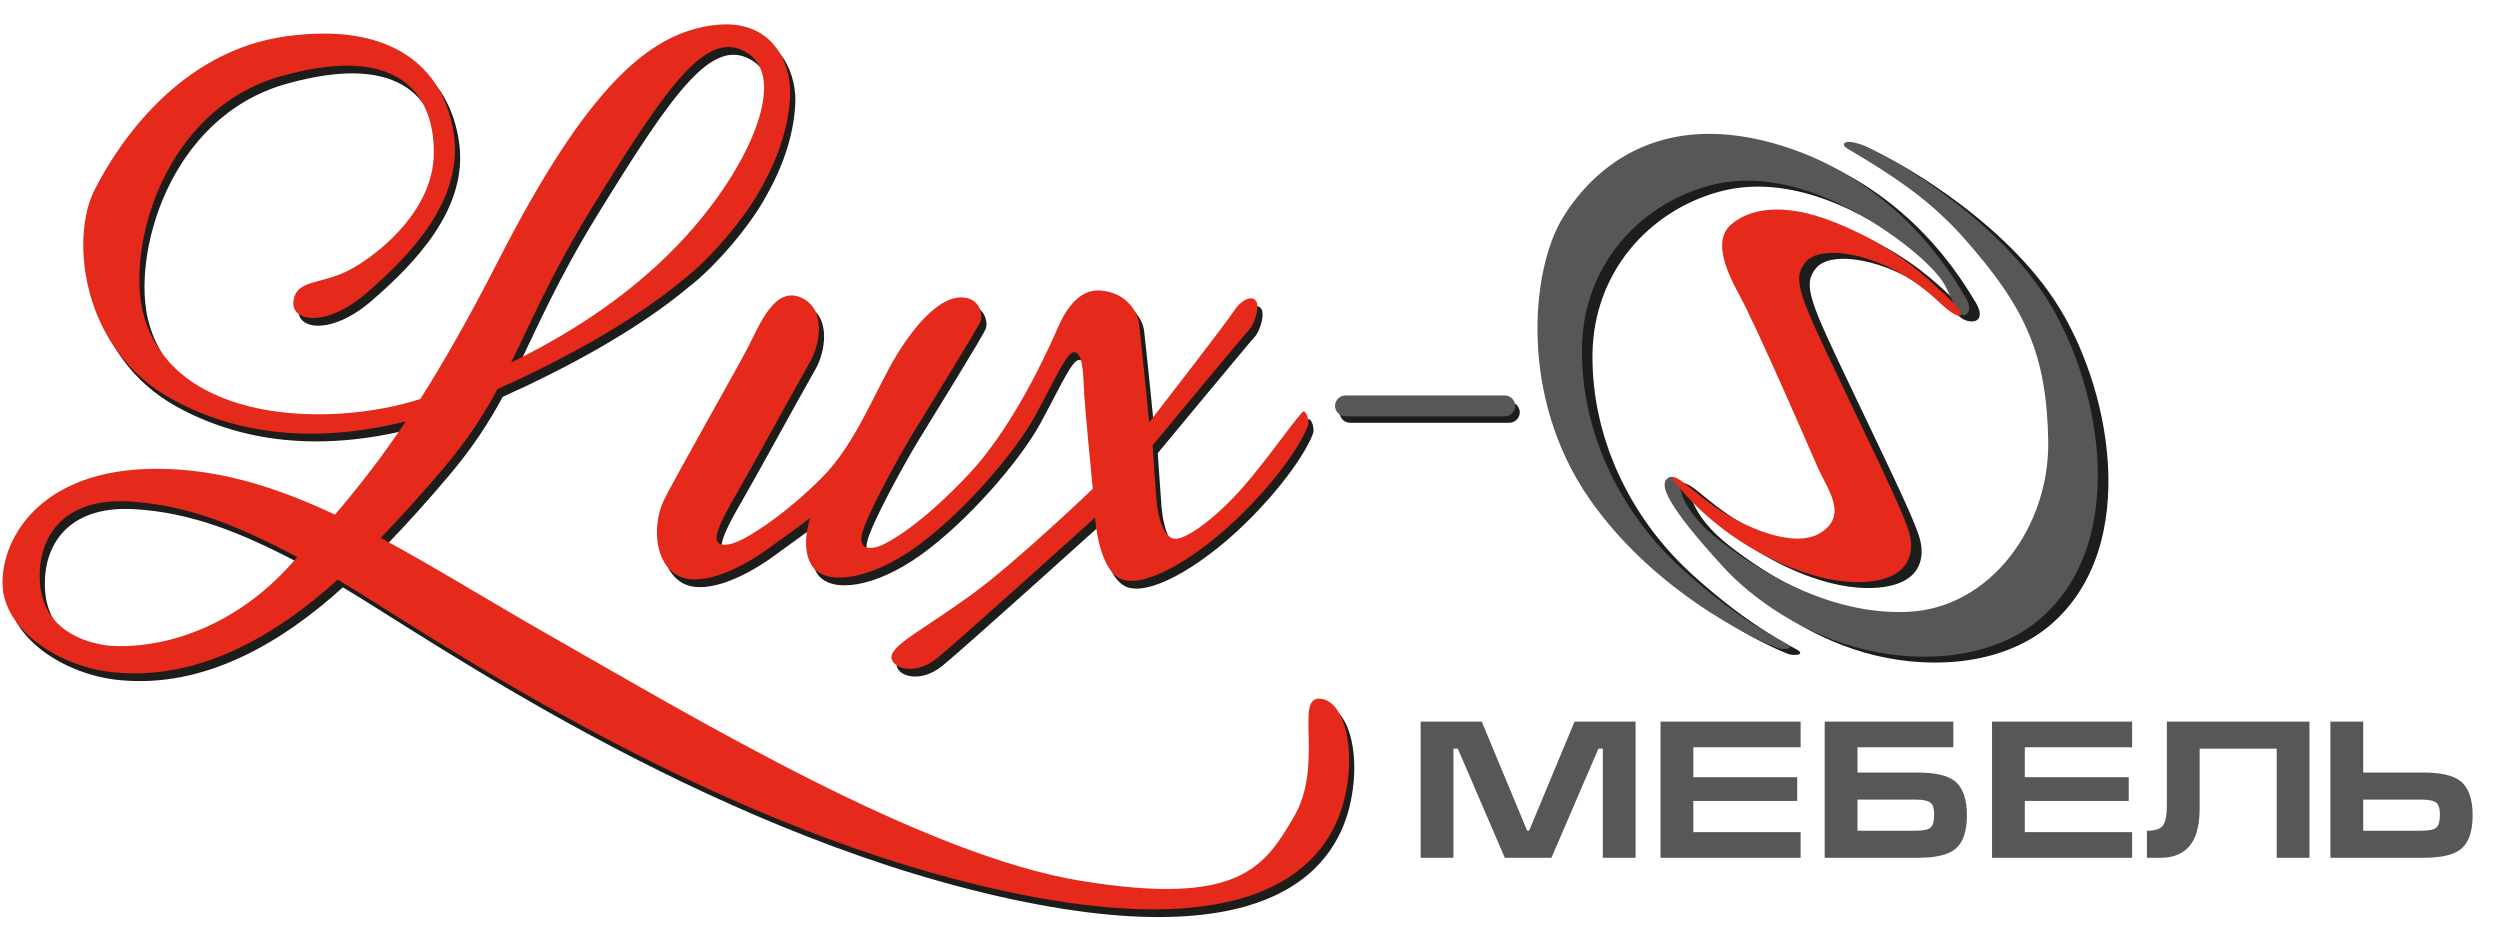
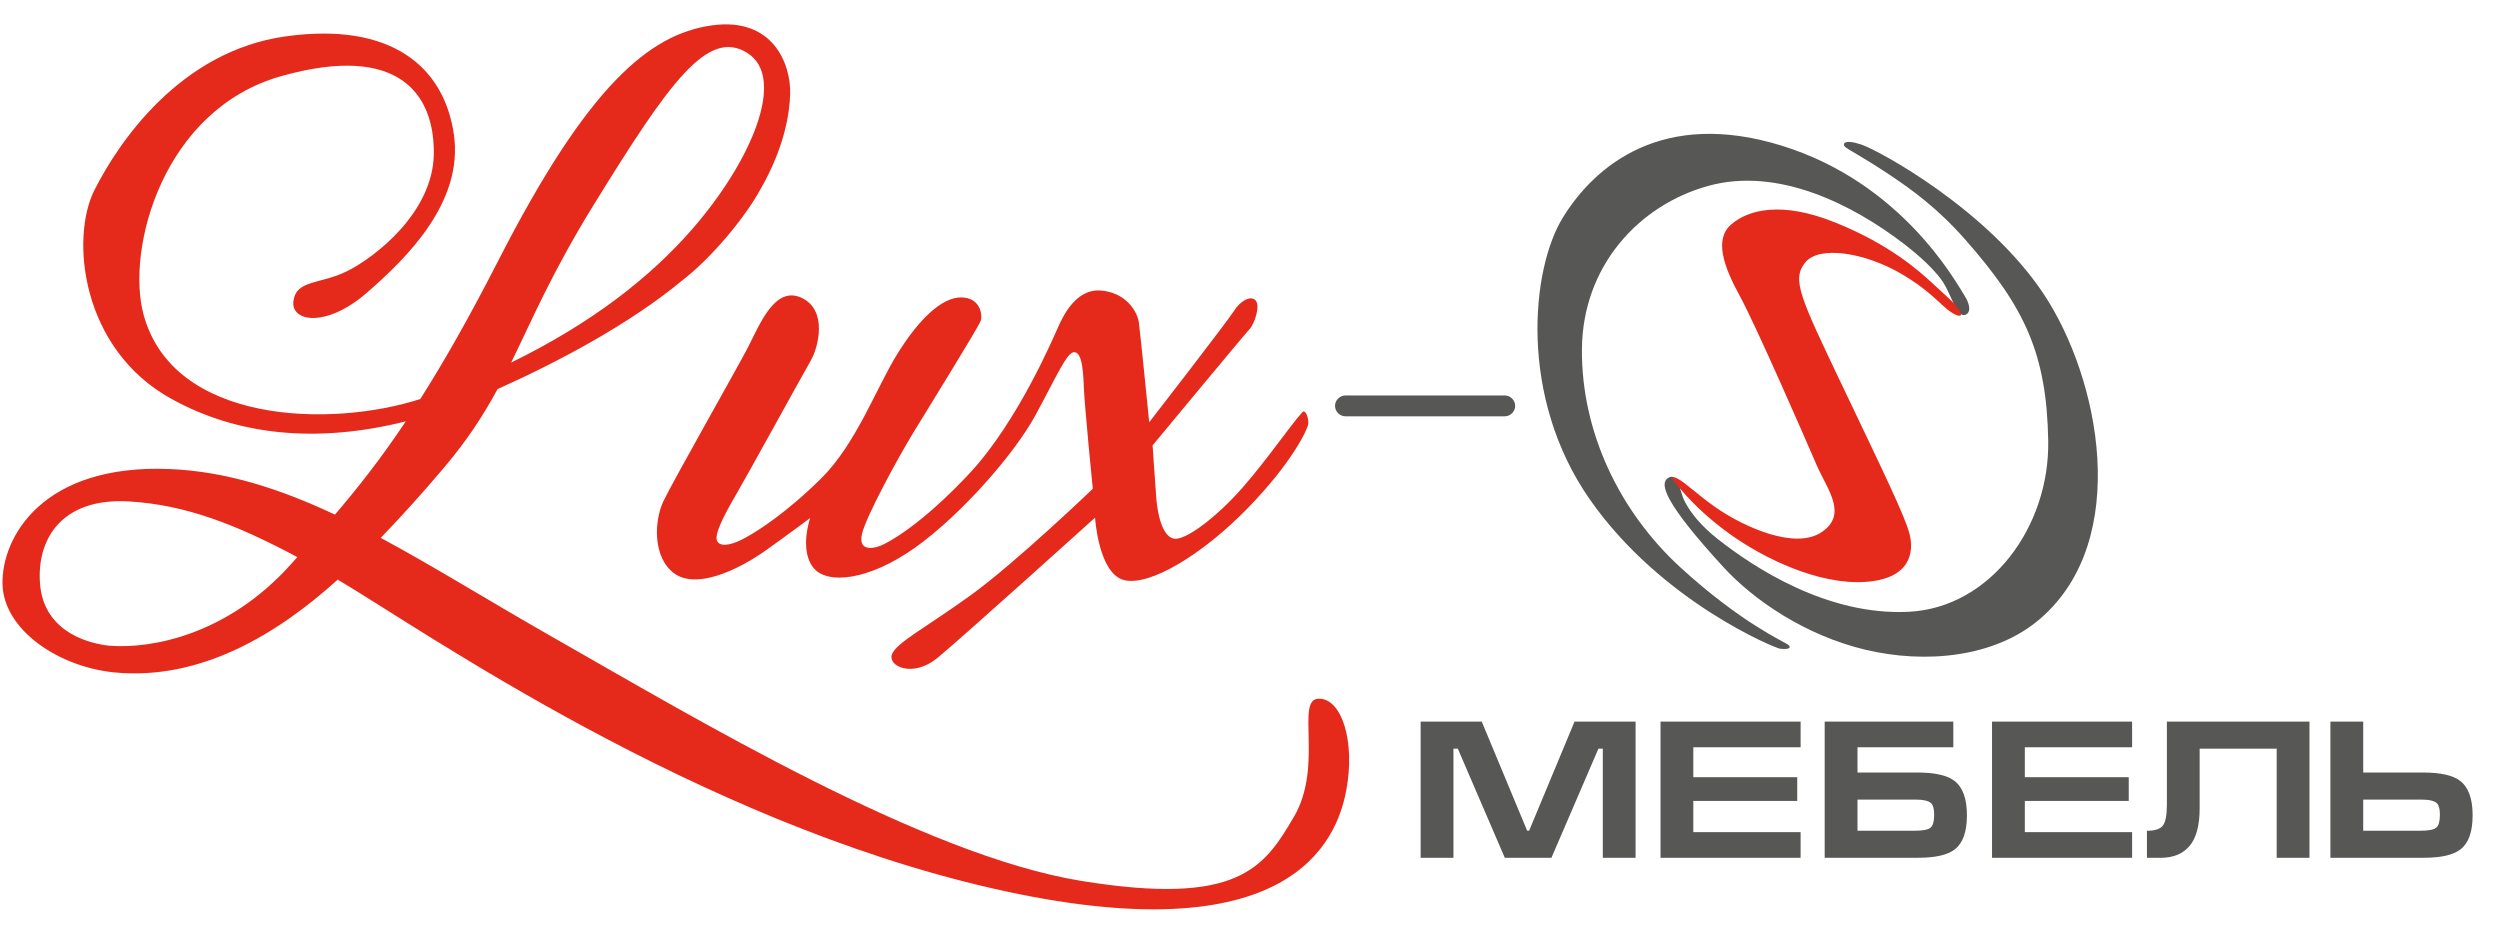
<svg xmlns="http://www.w3.org/2000/svg" width="101" height="38" viewBox="0 0 101 38" fill="none">
-   <path fill-rule="evenodd" clip-rule="evenodd" d="M28.186 9.557C26.473 11.524 24.12 13.365 20.859 14.96C21.701 13.242 22.503 11.33 24.188 8.598C27.272 3.597 28.812 1.446 30.406 2.456C32 3.467 30.546 6.846 28.185 9.557H28.186ZM72.339 26.448C72.167 26.431 67.545 24.553 64.658 20.42C61.77 16.286 62.281 11.103 63.574 9.017C64.867 6.931 67.587 4.627 72.418 6.127C77.249 7.628 79.414 11.582 79.793 12.178C80.171 12.774 79.943 13.079 79.479 12.962C79.016 12.846 78.702 12.152 77.233 11.297C75.763 10.442 73.928 10.15 73.365 10.837C72.803 11.524 73.13 12.204 74.867 15.845C76.605 19.486 77.389 21.106 77.571 21.805C77.754 22.504 77.65 23.632 75.768 23.748C73.887 23.864 71.719 22.828 70.282 21.792C68.845 20.756 68.296 19.939 68.296 19.939C68.296 19.939 68.388 20.885 69.838 22.025C71.288 23.165 74.253 25.122 77.546 24.953C80.837 24.786 83.241 21.52 83.176 18.034C83.111 14.549 82.255 12.676 79.825 9.916C78.707 8.647 77.67 7.904 76.817 7.332C75.816 6.66 75.083 6.268 74.991 6.191C74.822 6.048 74.933 5.841 75.638 6.081C76.343 6.321 80.719 8.692 82.992 12.113C85.266 15.533 86.545 22.038 82.862 25.226C81.034 26.807 78.22 27.064 75.794 26.487C73.329 25.901 71.257 24.458 70.058 23.153C67.681 20.561 67.458 19.784 67.811 19.551C68.165 19.319 68.7 20.024 69.784 20.77C70.868 21.515 72.933 22.467 74.016 21.741C75.101 21.016 74.239 20.005 73.82 19.033C73.402 18.061 71.364 13.384 70.711 12.192C70.058 10.999 69.68 9.911 70.358 9.315C71.038 8.719 72.383 8.344 74.591 9.237C76.799 10.131 77.974 11.207 78.471 11.66C78.968 12.114 79.268 12.399 79.268 12.399C79.268 12.399 79.32 11.595 77.296 10.054C75.27 8.512 72.266 6.97 69.444 7.748C66.622 8.525 64.363 11.001 64.336 14.343C64.309 17.686 65.851 20.899 68.307 23.154C70.763 25.409 72.54 26.18 72.67 26.29C72.801 26.399 72.736 26.49 72.337 26.448H72.339ZM54.547 16.237H60.974C61.207 16.237 61.399 16.427 61.399 16.659C61.399 16.89 61.207 17.08 60.974 17.08H54.547C54.313 17.08 54.121 16.89 54.121 16.659C54.121 16.427 54.313 16.237 54.547 16.237ZM32.967 14.876C33.289 14.308 33.647 12.815 32.575 12.336C31.504 11.857 30.903 13.424 30.419 14.358C29.936 15.291 27.389 19.761 27.009 20.564C26.631 21.368 26.578 22.845 27.453 23.48C28.329 24.115 29.974 23.389 31.203 22.509C32.431 21.627 32.941 21.239 32.941 21.239C32.941 21.239 32.497 22.509 33.058 23.234C33.62 23.96 35.331 23.753 37.186 22.431C39.041 21.109 41.197 18.647 42.046 17.079C42.895 15.511 43.313 14.54 43.601 14.54C43.889 14.54 43.968 15.123 43.993 15.9C44.02 16.677 44.358 20.059 44.358 20.059C44.358 20.059 41.263 23.027 39.46 24.335C37.657 25.644 36.429 26.267 36.245 26.745C36.063 27.225 37.081 27.717 38.087 26.888C39.093 26.059 44.449 21.225 44.449 21.225C44.449 21.225 44.586 23.48 45.618 23.746C46.649 24.012 48.792 22.716 50.622 20.837C52.45 18.958 53.051 17.623 53.064 17.429C53.078 17.235 52.999 16.976 52.889 16.931C52.778 16.886 51.477 18.797 50.413 20.008C49.348 21.22 48.094 22.159 47.637 22.075C47.18 21.991 46.977 21.117 46.925 20.462C46.873 19.808 46.775 18.305 46.775 18.305C46.775 18.305 50.478 13.835 50.687 13.614C50.896 13.394 51.131 12.668 50.935 12.448C50.739 12.228 50.307 12.475 50.059 12.877C49.812 13.278 46.637 17.373 46.637 17.373C46.637 17.373 46.284 13.823 46.219 13.343C46.154 12.864 45.657 12.099 44.638 12.048C43.619 11.996 43.11 13.195 42.953 13.537C42.796 13.881 41.346 17.327 39.387 19.427C37.428 21.526 36.075 22.252 35.762 22.368C35.449 22.485 34.867 22.576 35.037 21.87C35.206 21.164 36.448 18.883 37.075 17.846C37.702 16.81 39.772 13.486 39.837 13.253C39.902 13.02 39.81 12.327 39.033 12.327C38.257 12.327 37.342 13.202 36.479 14.582C35.617 15.961 34.813 18.223 33.389 19.635C31.964 21.048 30.816 21.767 30.332 22.032C29.848 22.298 29.384 22.434 29.202 22.207C29.019 21.98 29.418 21.202 29.953 20.282C30.489 19.362 32.293 16.061 32.965 14.879L32.967 14.876ZM4.645 26.401C3.524 26.283 1.953 25.689 1.823 23.874C1.692 22.061 2.724 20.415 5.416 20.57C7.719 20.703 9.763 21.51 12.221 22.819L11.961 23.109C9.401 25.96 6.344 26.53 4.645 26.4V26.401ZM13.853 23.728C17.361 25.811 28.269 33.46 40.335 36.21C52.401 38.96 54.215 34.241 54.594 32.258C54.973 30.276 54.417 28.514 53.477 28.539C52.536 28.565 53.687 31.26 52.484 33.308C51.282 35.355 50.263 36.936 43.889 35.9C37.514 34.863 28.317 29.344 22.49 26.026C19.998 24.607 17.749 23.203 15.59 22.042C16.459 21.146 17.323 20.18 18.154 19.197C19.108 18.066 19.754 17.06 20.311 16.031C22.809 14.913 25.697 13.37 27.795 11.622C28.902 10.775 30.288 9.145 30.942 7.941C31.896 6.276 32.114 4.899 32.133 4.088C32.159 2.922 31.453 0.978 28.945 1.341C26.437 1.703 23.954 3.777 20.349 10.826C19.168 13.135 18.135 14.944 17.19 16.432C13.585 17.599 7.191 17.452 6.004 13.003C5.299 10.359 6.788 4.736 11.569 3.388C16.351 2.04 17.762 4.14 17.735 6.524C17.709 8.908 15.331 10.722 14.235 11.266C13.138 11.811 12.197 11.603 12.066 12.458C11.936 13.313 13.372 13.573 15.019 12.148C16.665 10.723 18.939 8.468 18.547 5.746C18.155 3.025 16.039 1.185 11.753 1.781C7.468 2.377 4.986 6.083 4.019 8.001C3.053 9.919 3.47 14.403 7.128 16.424C9.768 17.883 12.952 18.248 16.602 17.335C15.582 18.861 14.655 20.032 13.739 21.104C11.517 20.057 9.347 19.354 7.049 19.261C1.928 19.054 0.282 22.008 0.309 23.888C0.335 25.766 2.595 27.257 4.816 27.476C8.293 27.821 11.41 25.939 13.854 23.727L13.853 23.728Z" fill="#1D1D1B" />
  <path fill-rule="evenodd" clip-rule="evenodd" d="M71.912 26.208C71.74 26.192 67.118 24.314 64.231 20.18C61.343 16.047 61.854 10.863 63.146 8.778C64.439 6.692 67.16 4.387 71.991 5.888C76.822 7.389 78.987 11.343 79.365 11.939C79.64 12.372 79.601 12.67 79.373 12.726C79.296 12.745 79.178 12.692 79.092 12.564C78.887 12.259 78.688 11.631 78.408 11.266C78.123 10.895 77.651 10.41 76.87 9.815C74.845 8.273 71.84 6.731 69.018 7.509C66.196 8.286 63.937 10.761 63.91 14.104C63.883 17.447 65.425 20.66 67.881 22.915C70.337 25.17 72.114 25.941 72.244 26.05C72.375 26.16 72.309 26.251 71.911 26.208H71.912ZM54.361 15.976H60.788C61.021 15.976 61.213 16.166 61.213 16.397C61.213 16.629 61.021 16.819 60.788 16.819H54.361C54.127 16.819 53.935 16.629 53.935 16.397C53.935 16.166 54.127 15.976 54.361 15.976ZM68.097 20.32C68.302 20.699 68.687 21.219 69.41 21.788C70.86 22.928 73.826 24.884 77.118 24.716C80.409 24.549 82.813 21.283 82.748 17.797C82.683 14.312 81.827 12.439 79.396 9.679C78.278 8.41 77.242 7.667 76.389 7.095C75.388 6.423 74.655 6.031 74.563 5.954C74.394 5.811 74.504 5.604 75.209 5.844C75.914 6.084 80.291 8.455 82.564 11.876C84.837 15.296 86.117 21.801 82.433 24.989C80.606 26.57 77.791 26.826 75.365 26.25C72.901 25.664 70.829 24.221 69.63 22.916C67.253 20.324 67.03 19.547 67.383 19.314C67.556 19.2 67.663 19.291 67.743 19.426C67.921 19.73 67.894 19.949 68.096 20.321L68.097 20.32ZM57.397 29.152H59.862L61.697 33.56H61.777L63.612 29.152H66.078V34.654H64.753V30.245H64.577L62.678 34.654H60.794L58.895 30.245H58.719V34.654H57.394V29.152H57.397ZM67.085 34.654V29.152H72.745V30.189H68.41V31.4H72.608V32.358H68.41V33.617H72.745V34.655H67.085V34.654ZM73.719 29.152H78.914V30.189H75.043V31.21H77.462C78.165 31.21 78.662 31.321 78.954 31.543C79.295 31.802 79.464 32.266 79.464 32.936C79.464 33.605 79.301 34.06 78.977 34.313C78.685 34.541 78.189 34.654 77.493 34.654H73.717V29.152H73.719ZM75.043 32.302V33.562H77.334C77.68 33.562 77.901 33.52 77.996 33.435C78.093 33.351 78.14 33.179 78.14 32.92C78.14 32.688 78.1 32.533 78.021 32.454C77.92 32.354 77.706 32.303 77.382 32.303H75.043V32.302ZM80.478 34.654V29.152H86.137V30.189H81.803V31.4H86.001V32.358H81.803V33.617H86.137V34.655H80.478V34.654ZM87.541 29.152H93.303V34.654H91.978V30.245H88.866V32.656C88.866 33.343 88.732 33.848 88.463 34.171C88.194 34.493 87.805 34.655 87.294 34.655H86.736V33.563C87.065 33.563 87.282 33.49 87.386 33.345C87.49 33.2 87.542 32.92 87.542 32.509V29.154L87.541 29.152ZM94.149 29.152H95.474V31.21H97.892C98.595 31.21 99.092 31.321 99.384 31.543C99.725 31.802 99.894 32.266 99.894 32.936C99.894 33.605 99.732 34.06 99.407 34.313C99.115 34.541 98.62 34.654 97.923 34.654H94.148V29.152H94.149ZM95.474 32.302V33.562H97.765C98.11 33.562 98.332 33.52 98.428 33.435C98.524 33.351 98.572 33.179 98.572 32.92C98.572 32.688 98.532 32.533 98.452 32.454C98.352 32.354 98.138 32.303 97.814 32.303H95.475L95.474 32.302Z" fill="#575756" />
  <path fill-rule="evenodd" clip-rule="evenodd" d="M27.978 9.244C26.264 11.211 23.912 13.052 20.651 14.647C21.493 12.929 22.295 11.017 23.98 8.285C27.063 3.284 28.604 1.133 30.198 2.143C31.792 3.154 30.337 6.533 27.977 9.244H27.978ZM78.634 12.468C78.284 12.177 77.828 11.652 76.805 11.057C75.335 10.202 73.5 9.91 72.938 10.597C72.376 11.285 72.702 11.964 74.44 15.605C76.178 19.247 76.961 20.866 77.144 21.567C77.327 22.266 77.222 23.393 75.341 23.51C73.459 23.626 71.254 22.562 69.855 21.553C69.027 20.956 68.26 20.244 67.629 19.44C67.542 19.33 67.56 19.302 67.585 19.288C67.614 19.27 67.672 19.285 67.762 19.33C68.108 19.505 68.598 20.008 69.358 20.529C70.442 21.275 72.507 22.226 73.59 21.501C74.675 20.775 73.812 19.764 73.394 18.792C72.976 17.821 70.938 13.143 70.285 11.951C69.632 10.759 69.254 9.671 69.932 9.075C70.612 8.479 71.957 8.103 74.164 8.997C76.373 9.89 77.548 10.966 78.045 11.42C78.542 11.873 78.647 11.975 78.842 12.158C79.037 12.342 79.296 12.69 79.206 12.746C79.136 12.79 78.916 12.703 78.633 12.467L78.634 12.468ZM32.758 14.564C33.08 13.996 33.438 12.503 32.366 12.024C31.295 11.545 30.694 13.112 30.21 14.046C29.726 14.979 27.18 19.449 26.8 20.253C26.422 21.056 26.368 22.533 27.244 23.168C28.119 23.803 29.765 23.077 30.994 22.197C32.222 21.315 32.731 20.927 32.731 20.927C32.731 20.927 32.288 22.197 32.849 22.922C33.411 23.648 35.122 23.441 36.977 22.119C38.832 20.797 40.988 18.335 41.837 16.767C42.686 15.199 43.104 14.228 43.392 14.228C43.68 14.228 43.757 14.811 43.784 15.588C43.81 16.365 44.149 19.747 44.149 19.747C44.149 19.747 41.053 22.715 39.25 24.023C37.447 25.332 36.22 25.954 36.036 26.433C35.854 26.913 36.872 27.405 37.878 26.576C38.884 25.747 44.24 20.913 44.24 20.913C44.24 20.913 44.377 23.168 45.409 23.434C46.44 23.7 48.583 22.404 50.413 20.525C52.241 18.646 52.842 17.311 52.855 17.117C52.868 16.923 52.79 16.664 52.679 16.619C52.569 16.574 51.268 18.485 50.203 19.696C49.139 20.908 47.885 21.846 47.428 21.763C46.97 21.678 46.768 20.805 46.716 20.15C46.664 19.496 46.565 17.993 46.565 17.993C46.565 17.993 50.269 13.523 50.478 13.302C50.687 13.082 50.922 12.356 50.726 12.136C50.53 11.916 50.098 12.163 49.85 12.565C49.602 12.966 46.428 17.061 46.428 17.061C46.428 17.061 46.075 13.511 46.01 13.031C45.944 12.551 45.447 11.787 44.429 11.736C43.41 11.684 42.901 12.883 42.743 13.226C42.586 13.569 41.136 17.015 39.177 19.115C37.218 21.214 35.866 21.94 35.553 22.056C35.239 22.173 34.657 22.264 34.828 21.558C34.997 20.852 36.239 18.571 36.865 17.534C37.493 16.498 39.562 13.174 39.628 12.941C39.693 12.708 39.601 12.015 38.824 12.015C38.047 12.015 37.132 12.89 36.27 14.27C35.408 15.649 34.604 17.911 33.18 19.323C31.755 20.735 30.606 21.455 30.123 21.72C29.639 21.986 29.175 22.122 28.993 21.895C28.81 21.668 29.208 20.89 29.744 19.97C30.28 19.05 32.084 15.749 32.756 14.567L32.758 14.564ZM4.436 26.09C3.315 25.97 1.745 25.377 1.615 23.562C1.484 21.749 2.516 20.103 5.207 20.258C7.511 20.391 9.555 21.198 12.013 22.507L11.753 22.797C9.193 25.648 6.136 26.218 4.437 26.088L4.436 26.09ZM13.645 23.416C17.153 25.499 28.061 33.148 40.127 35.898C52.193 38.648 54.007 33.929 54.386 31.946C54.764 29.964 54.209 28.202 53.269 28.227C52.328 28.253 53.478 30.948 52.276 32.996C51.074 35.043 50.055 36.624 43.68 35.588C37.305 34.551 28.108 29.032 22.281 25.714C19.788 24.295 17.539 22.89 15.381 21.73C16.249 20.834 17.113 19.868 17.945 18.885C18.899 17.754 19.545 16.748 20.102 15.719C22.6 14.601 25.487 13.057 27.586 11.31C28.693 10.463 30.078 8.833 30.733 7.629C31.686 5.964 31.905 4.587 31.923 3.776C31.95 2.61 31.244 0.666 28.736 1.029C26.228 1.391 23.745 3.465 20.139 10.514C18.958 12.823 17.926 14.632 16.98 16.12C13.376 17.287 6.982 17.14 5.795 12.691C5.09 10.047 6.579 4.424 11.36 3.076C16.142 1.728 17.553 3.828 17.526 6.212C17.5 8.596 15.122 10.41 14.025 10.954C12.928 11.499 11.988 11.291 11.857 12.146C11.726 13.002 13.163 13.261 14.81 11.836C16.456 10.411 18.729 8.156 18.337 5.434C17.946 2.713 15.829 0.873 11.544 1.469C7.259 2.065 4.777 5.771 3.811 7.689C2.844 9.607 3.262 14.091 6.92 16.112C9.559 17.571 12.744 17.936 16.394 17.023C15.373 18.549 14.447 19.72 13.531 20.791C11.309 19.745 9.139 19.042 6.841 18.949C1.72 18.742 0.074 21.696 0.101 23.576C0.127 25.454 2.387 26.945 4.608 27.164C8.085 27.509 11.202 25.627 13.646 23.415L13.645 23.416Z" fill="#E5291B" />
</svg>